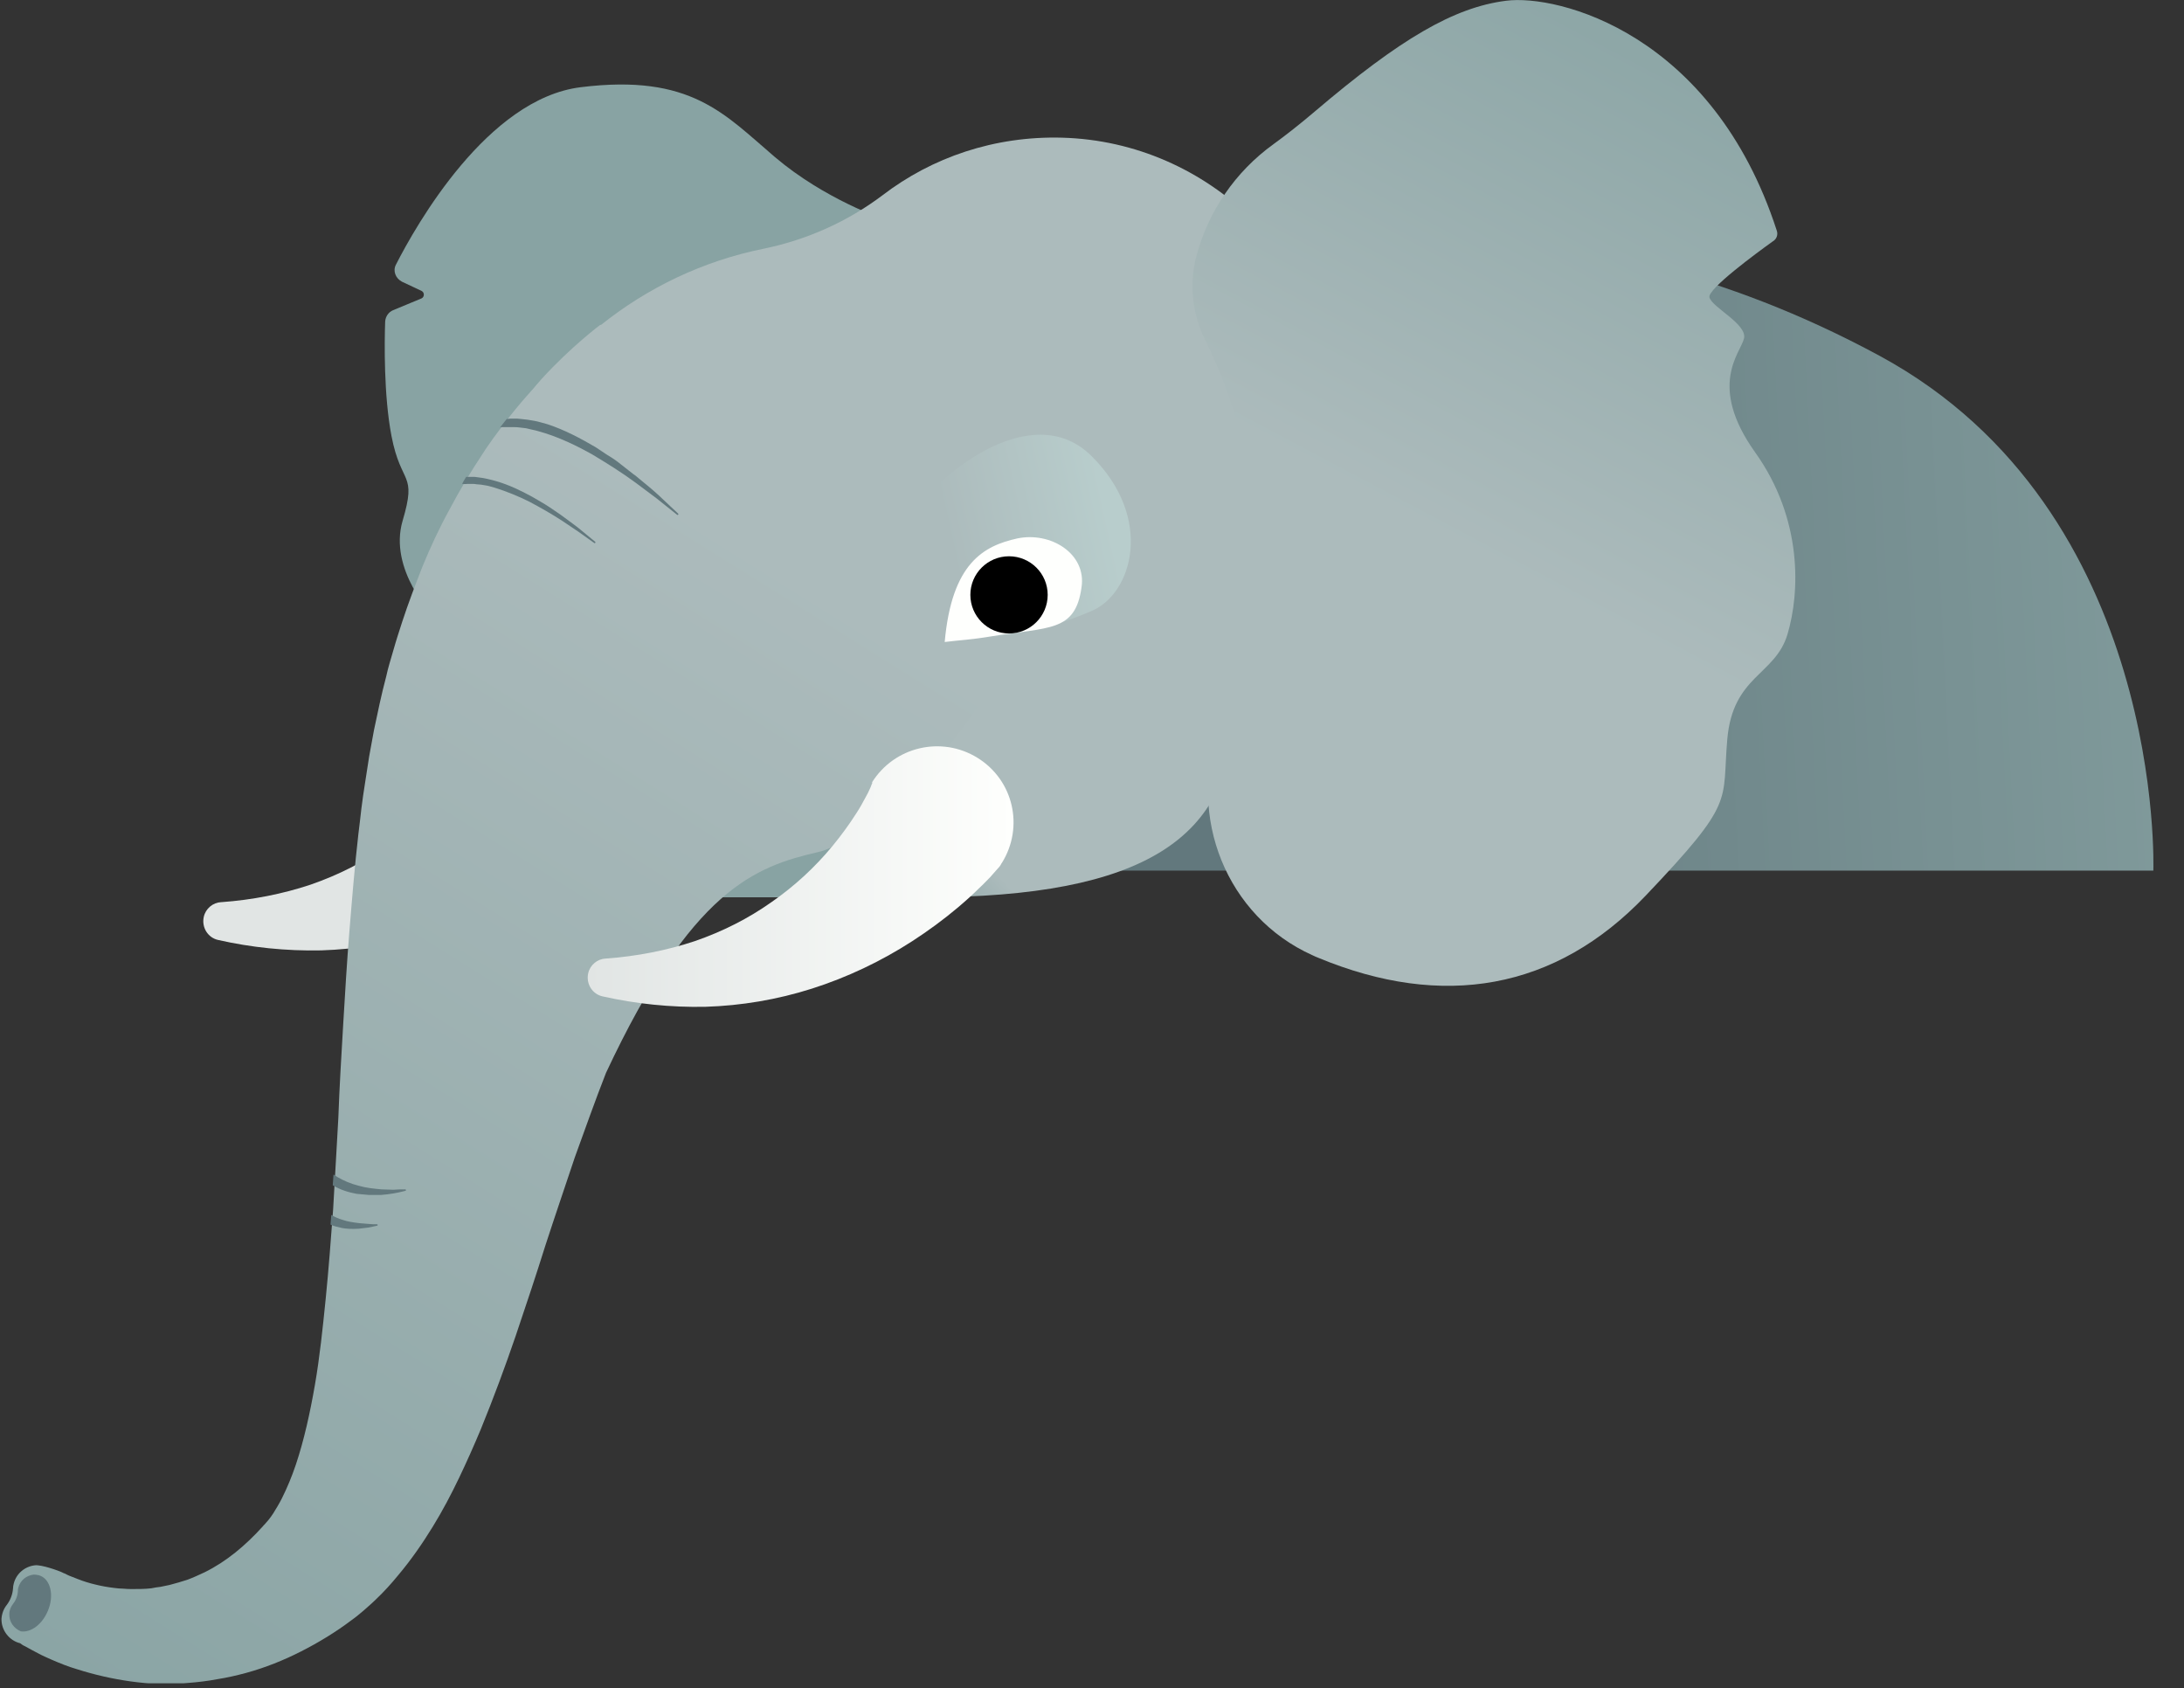
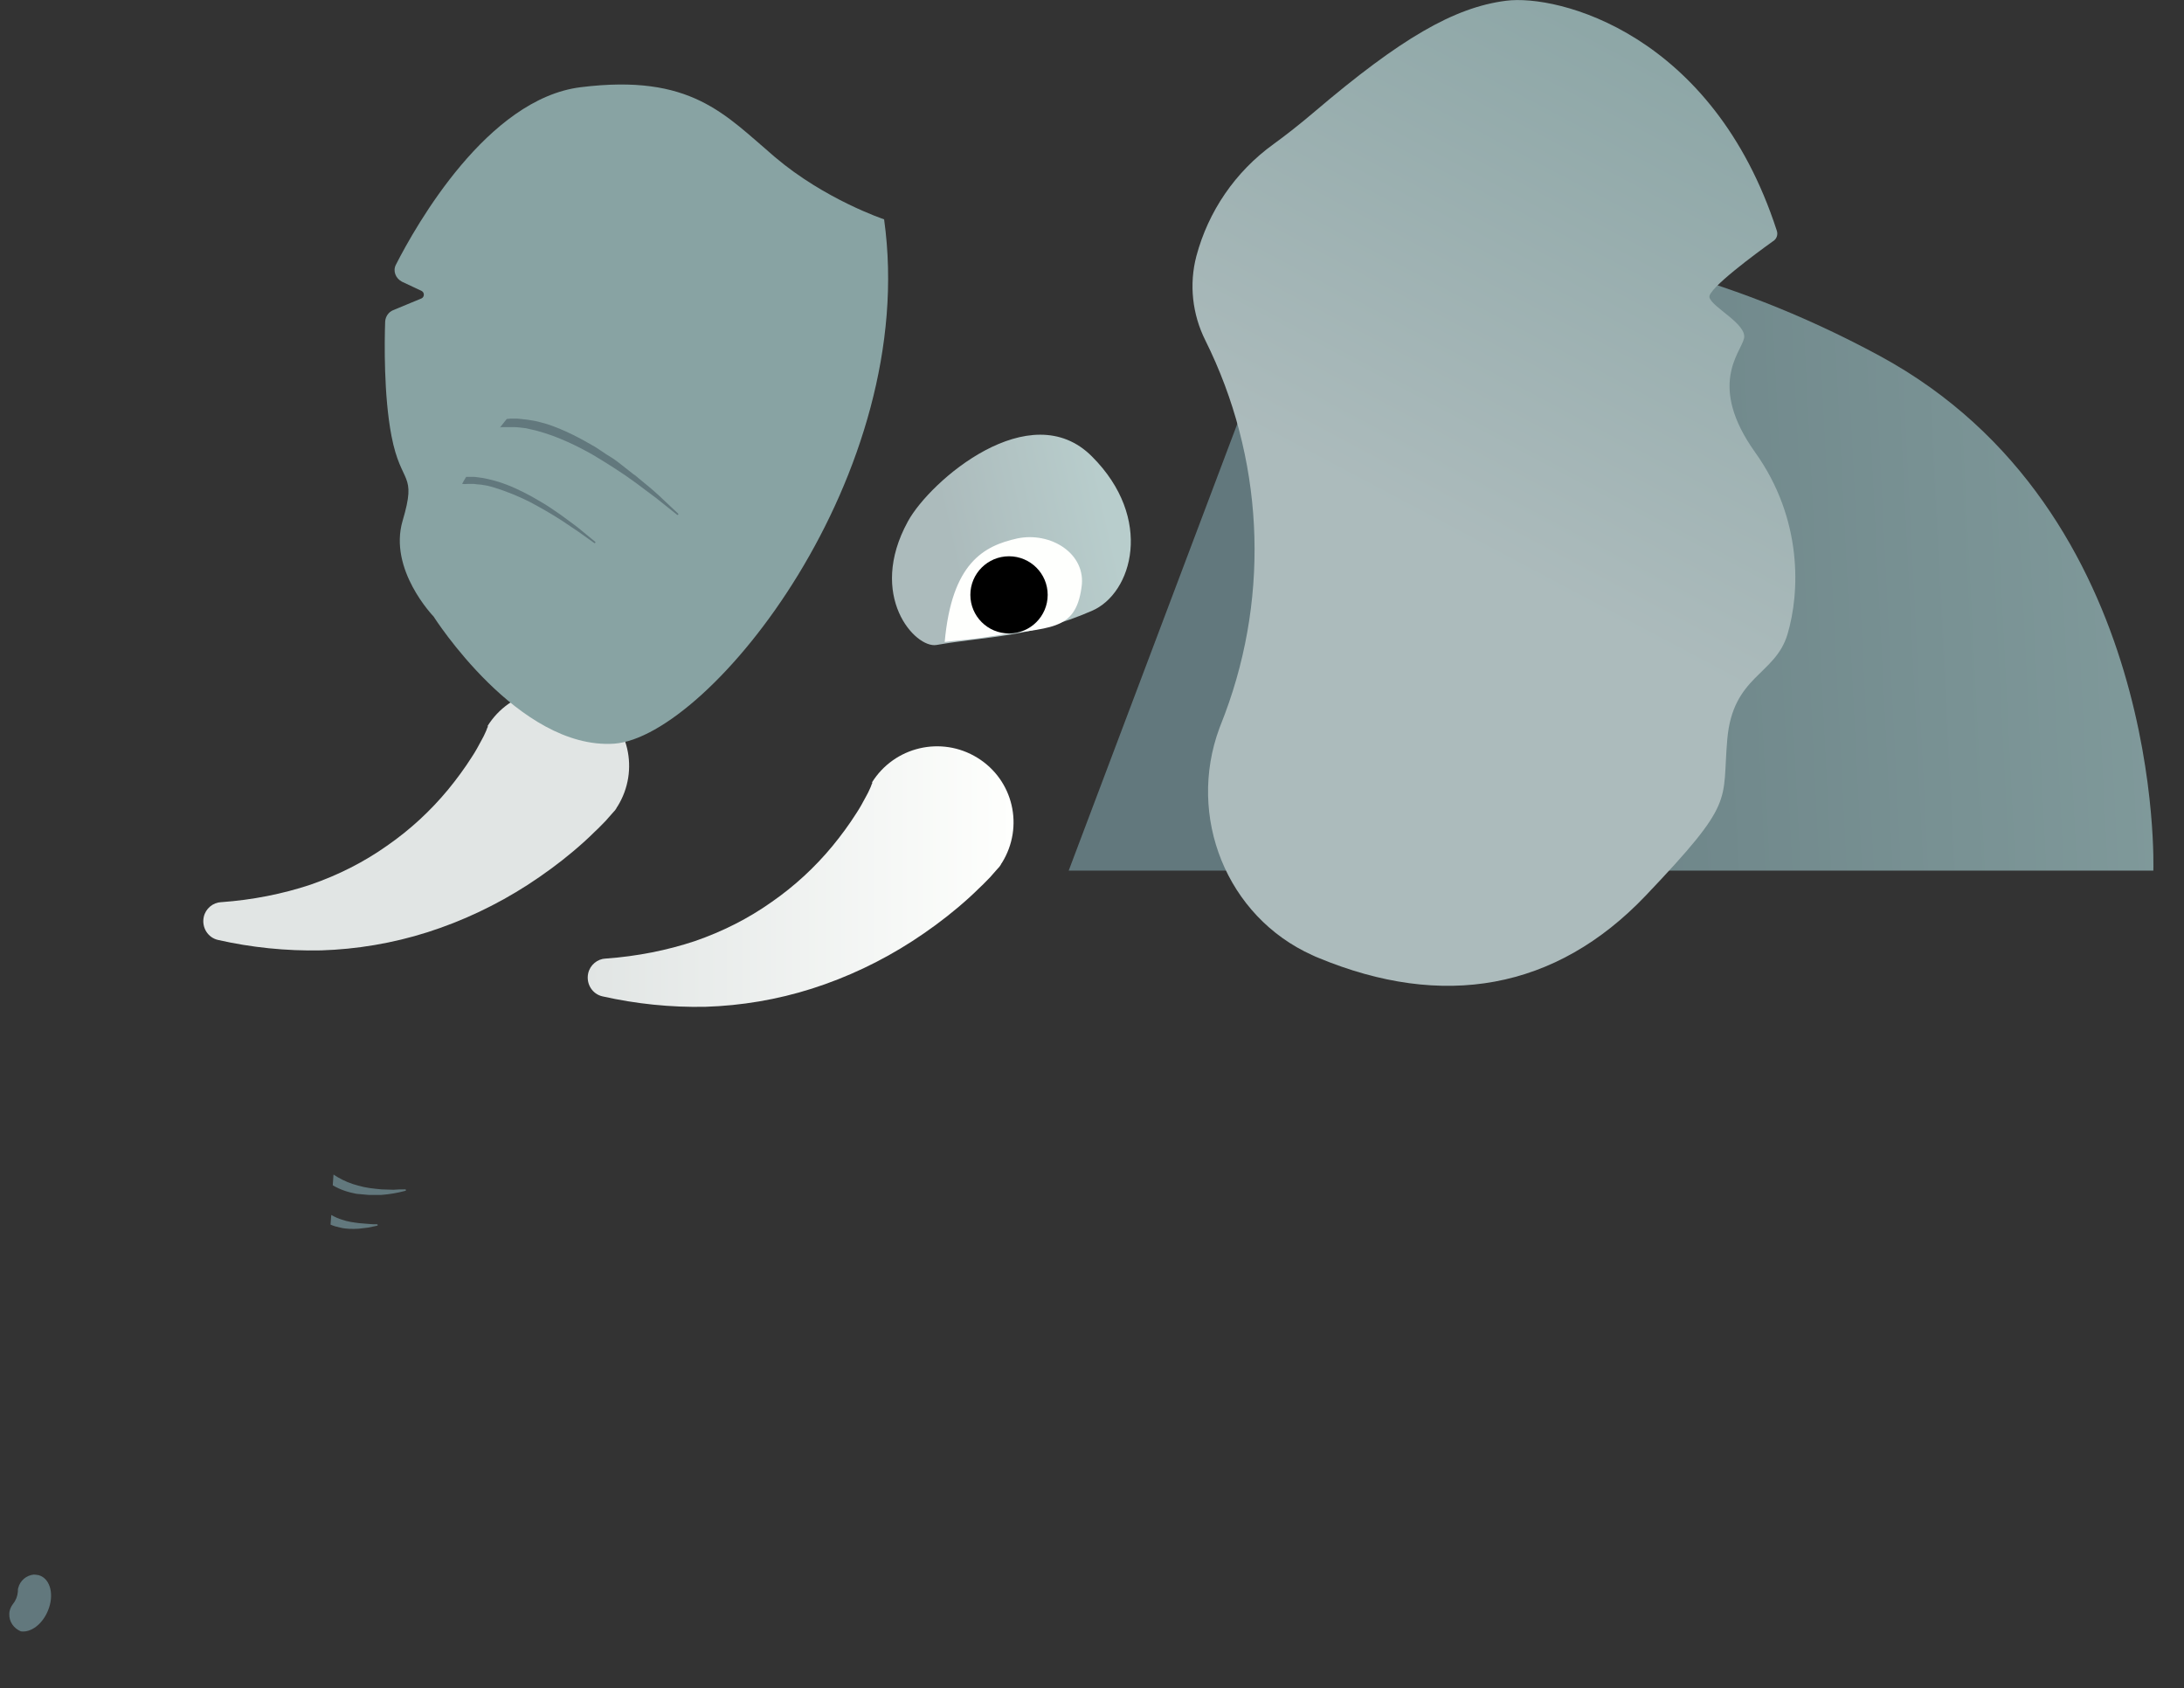
<svg xmlns="http://www.w3.org/2000/svg" width="273" height="211" viewBox="0 0 273 211" fill="none">
  <rect x="0" y="0" width="273" height="211" fill="#333333" stroke="none" />
  <g clip-path="url(#clip0_4_2)">
    <path d="M162.84 31.308C162.84 31.308 195.37 23.052 234.964 44.48C270.748 63.867 269.168 108.811 269.168 108.811H133.588L162.84 31.308Z" fill="url(#paint0_linear_4_2)" />
-     <path d="M77.192 100.787C77.145 100.834 77.052 100.973 77.052 101.019L76.96 101.158C76.913 101.251 76.82 101.344 76.774 101.39C76.634 101.529 76.541 101.668 76.402 101.808C76.169 102.086 75.937 102.318 75.751 102.55C75.287 103.014 74.868 103.477 74.404 103.895C73.521 104.776 72.638 105.565 71.708 106.353C69.896 107.884 67.99 109.275 65.992 110.574C62.042 113.125 57.813 115.119 53.445 116.511C49.076 117.902 44.569 118.644 40.154 118.783C35.739 118.876 31.371 118.412 27.281 117.485C25.98 117.206 25.19 115.908 25.469 114.609C25.701 113.542 26.63 112.8 27.653 112.754H27.699C31.556 112.475 35.321 111.733 38.806 110.574C42.291 109.368 45.498 107.744 48.379 105.704C51.261 103.709 53.816 101.344 56.001 98.7C57.069 97.401 58.092 96.01 58.975 94.618C59.44 93.923 59.811 93.227 60.183 92.531C60.369 92.207 60.555 91.835 60.694 91.511C60.787 91.325 60.834 91.186 60.88 91.047C60.927 90.954 60.927 90.908 60.973 90.862C60.973 90.815 60.973 90.815 60.973 90.769V90.722L60.927 90.769C63.715 86.27 69.617 84.878 74.125 87.661C78.632 90.398 79.98 96.288 77.192 100.787Z" fill="#E1E5E4" />
+     <path d="M77.192 100.787C77.145 100.834 77.052 100.973 77.052 101.019L76.96 101.158C76.913 101.251 76.82 101.344 76.774 101.39C76.634 101.529 76.541 101.668 76.402 101.808C76.169 102.086 75.937 102.318 75.751 102.55C75.287 103.014 74.868 103.477 74.404 103.895C73.521 104.776 72.638 105.565 71.708 106.353C69.896 107.884 67.99 109.275 65.992 110.574C62.042 113.125 57.813 115.119 53.445 116.511C49.076 117.902 44.569 118.644 40.154 118.783C35.739 118.876 31.371 118.412 27.281 117.485C25.98 117.206 25.19 115.908 25.469 114.609C25.701 113.542 26.63 112.8 27.653 112.754H27.699C31.556 112.475 35.321 111.733 38.806 110.574C42.291 109.368 45.498 107.744 48.379 105.704C51.261 103.709 53.816 101.344 56.001 98.7C57.069 97.401 58.092 96.01 58.975 94.618C59.44 93.923 59.811 93.227 60.183 92.531C60.369 92.207 60.555 91.835 60.694 91.511C60.787 91.325 60.834 91.186 60.88 91.047C60.927 90.954 60.927 90.908 60.973 90.862C60.973 90.815 60.973 90.815 60.973 90.769V90.722L60.927 90.769C63.715 86.27 69.617 84.878 74.125 87.661C78.632 90.398 79.98 96.288 77.192 100.787" fill="#E1E5E4" />
    <path d="M110.512 27.412C110.512 27.412 103.123 24.953 96.85 19.619C90.576 14.286 86.394 9.184 72.591 10.9C60.927 12.338 52.004 28.154 49.495 33.07C49.077 33.858 49.448 34.786 50.238 35.204L52.701 36.363C53.073 36.549 53.073 37.105 52.701 37.291L49.123 38.775C48.565 39.007 48.194 39.563 48.147 40.166C48.054 42.717 47.961 49.443 48.937 54.498C50.145 60.76 52.144 58.951 50.331 65.073C48.519 71.196 54.188 77.04 54.188 77.04C54.188 77.04 64.784 93.737 76.774 92.949C88.717 92.067 114.974 59.276 110.512 27.412Z" fill="#88A3A3" />
-     <path d="M61.252 58.487C61.252 58.487 64.087 51.344 67.665 47.402C71.383 43.321 75.054 40.584 75.054 40.584C75.054 40.584 75.054 40.584 75.101 40.63C80.956 35.946 87.88 32.606 95.502 31.076C100.893 29.963 105.958 27.69 110.326 24.397C116.507 19.666 124.315 16.976 132.772 17.208C151.175 17.718 166.232 32.56 167.022 50.881C167.533 62.94 163.026 82.003 154.149 88.728C154.149 104.591 143.182 112.151 115.578 112.151C104.332 112.151 76.263 112.151 73.195 112.151C63.855 112.104 61.252 58.487 61.252 58.487Z" fill="url(#paint1_linear_4_2)" />
-     <path d="M128.729 62.383C123.896 42.903 104.145 30.983 84.58 35.807L84.069 35.946C83.837 35.992 83.79 36.039 83.744 36.039L83.326 36.178C83.186 36.224 83.047 36.271 82.954 36.317L82.675 36.456L82.117 36.688L81.653 36.92L81.188 37.152L80.956 37.245L80.77 37.337L79.98 37.755C79.468 38.033 79.004 38.311 78.539 38.59L77.238 39.425C75.611 40.538 74.124 41.604 72.776 42.718C71.429 43.831 70.221 44.99 69.059 46.103C67.897 47.217 66.828 48.376 65.806 49.536C64.783 50.695 63.854 51.855 62.924 53.061L61.623 54.823C61.205 55.426 60.787 55.983 60.415 56.586C58.835 58.951 57.441 61.317 56.186 63.682C54.885 66.047 53.816 68.367 52.84 70.732C51.91 73.097 51.028 75.417 50.284 77.689C49.912 78.849 49.541 79.962 49.215 81.121C48.89 82.281 48.518 83.394 48.286 84.507C47.682 86.78 47.217 89.006 46.752 91.233L46.148 94.526L45.637 97.819C45.451 98.932 45.312 99.999 45.172 101.066L44.986 102.689L44.8 104.22C44.336 108.255 44.01 112.29 43.685 116.279C43.36 120.268 43.127 124.21 42.895 128.106C42.663 132.002 42.43 135.898 42.291 139.748C42.059 143.597 41.873 147.401 41.64 151.158C41.361 154.915 41.083 158.625 40.711 162.336C40.339 166 39.967 169.618 39.363 173.096C38.759 176.575 38.015 179.961 36.993 183.022C36.482 184.552 35.878 185.99 35.227 187.289C34.902 187.938 34.53 188.541 34.158 189.144C33.972 189.422 33.786 189.701 33.554 189.979L33.229 190.35C33.136 190.489 32.95 190.628 32.857 190.768C30.719 193.133 28.303 195.174 25.561 196.519C24.864 196.844 24.167 197.168 23.423 197.446C22.68 197.678 21.936 197.91 21.193 198.096C20.821 198.189 20.449 198.235 20.077 198.328C19.706 198.374 19.334 198.42 18.916 198.513C18.125 198.606 17.382 198.606 16.592 198.606C16.22 198.606 15.802 198.606 15.43 198.56C15.058 198.56 14.64 198.513 14.268 198.467C13.478 198.374 12.688 198.235 11.945 198.049C11.155 197.864 10.411 197.632 9.714 197.354C9.342 197.215 9.017 197.075 8.645 196.936C8.459 196.844 8.32 196.797 8.18 196.704L7.948 196.612C7.902 196.612 7.855 196.565 7.855 196.565C7.855 196.565 7.762 196.519 7.855 196.565C7.298 196.287 5.16 195.545 4.37 195.638C3.115 195.777 2.046 196.658 1.721 197.91C1.674 198.096 1.628 198.328 1.628 198.513C1.581 199.255 1.303 199.997 0.838 200.6C0.466 201.064 0.234 201.667 0.187 202.317C0.141 203.754 1.163 205.053 2.511 205.378C2.697 205.517 2.883 205.656 3.115 205.749L4.044 206.259C4.323 206.398 4.556 206.537 4.835 206.676C5.346 206.955 5.903 207.187 6.415 207.419C7.483 207.882 8.506 208.3 9.621 208.624C11.805 209.32 14.036 209.83 16.36 210.155C18.683 210.48 21.1 210.572 23.516 210.341C24.724 210.248 25.933 210.109 27.141 209.877C28.349 209.691 29.558 209.413 30.766 209.088C33.136 208.439 35.459 207.511 37.644 206.398C39.828 205.285 41.966 203.986 43.871 202.548C44.103 202.363 44.336 202.224 44.614 201.992L45.451 201.296C45.962 200.832 46.52 200.369 46.984 199.905C48.007 198.931 48.89 197.957 49.726 196.936C51.446 194.895 52.84 192.855 54.095 190.814C55.349 188.773 56.418 186.732 57.394 184.692C58.37 182.651 59.253 180.656 60.09 178.662C61.716 174.673 63.157 170.777 64.458 166.974C65.759 163.124 67.014 159.367 68.176 155.657C69.384 151.946 70.639 148.282 71.847 144.664C73.148 141.093 74.403 137.521 75.751 134.089C86.486 111.177 94.386 108.301 102.286 106.492C110.186 104.683 133.562 81.864 128.729 62.383Z" fill="url(#paint2_linear_4_2)" />
    <path d="M5.998 201.296C6.788 199.394 6.323 197.446 5.022 196.936C4.975 196.936 4.929 196.936 4.929 196.89C4.65 196.843 4.418 196.797 4.232 196.797C3.302 196.89 2.512 197.539 2.28 198.467C2.233 198.606 2.233 198.791 2.233 198.931C2.187 199.487 2.001 199.997 1.629 200.461C1.351 200.832 1.165 201.25 1.165 201.713C1.118 202.687 1.722 203.522 2.605 203.893C3.86 204.079 5.301 203.012 5.998 201.296Z" fill="#62787D" />
    <path d="M63.437 53.385H63.809H64.18C64.459 53.385 64.691 53.385 64.97 53.432L65.76 53.525L66.55 53.71C67.061 53.803 67.573 53.988 68.084 54.127C70.129 54.777 72.081 55.705 73.986 56.771C75.845 57.884 77.704 59.044 79.469 60.343L80.771 61.317C81.189 61.641 81.654 61.966 82.072 62.291L84.628 64.332C84.674 64.378 84.721 64.378 84.767 64.332C84.814 64.285 84.814 64.239 84.767 64.192L82.351 61.92C81.561 61.178 80.678 60.482 79.841 59.786C79.609 59.601 79.423 59.415 79.191 59.276L78.54 58.766L77.239 57.745C76.821 57.421 76.309 57.096 75.845 56.818L74.451 55.89C72.545 54.777 70.547 53.71 68.409 53.014C67.852 52.875 67.34 52.69 66.783 52.597L65.946 52.458L65.11 52.365C64.831 52.319 64.552 52.319 64.227 52.319C63.948 52.319 63.669 52.319 63.344 52.365C63.158 52.597 62.972 52.829 62.786 53.061L62.507 53.432C62.554 53.432 62.6 53.432 62.647 53.385C62.972 53.385 63.204 53.385 63.437 53.385Z" fill="#62787D" />
    <path d="M46.102 149.349C46.613 149.349 47.124 149.349 47.636 149.349C48.147 149.303 48.658 149.256 49.169 149.163C49.681 149.071 50.145 148.978 50.656 148.839C50.703 148.839 50.749 148.792 50.749 148.746C50.749 148.7 50.703 148.653 50.656 148.653C50.145 148.653 49.634 148.653 49.169 148.7L47.682 148.653C46.706 148.561 45.73 148.468 44.801 148.189C43.871 147.958 42.989 147.587 42.199 147.123C42.013 147.03 41.873 146.891 41.687 146.798C41.641 147.262 41.641 147.679 41.594 148.143C42.524 148.7 43.546 149.024 44.569 149.21C45.08 149.256 45.591 149.303 46.102 149.349Z" fill="#62787D" />
    <path d="M44.847 153.569C45.219 153.523 45.638 153.477 46.009 153.43C46.381 153.338 46.753 153.291 47.125 153.198C47.171 153.198 47.218 153.152 47.218 153.106C47.218 153.059 47.171 153.013 47.125 153.013C46.753 153.013 46.381 153.013 46.009 152.966L44.894 152.874C44.15 152.781 43.453 152.688 42.803 152.456C42.291 152.317 41.827 152.085 41.409 151.853C41.362 152.271 41.362 152.642 41.316 153.059C41.734 153.245 42.106 153.338 42.524 153.43C43.267 153.616 44.104 153.616 44.847 153.569Z" fill="#62787D" />
    <path d="M58.463 60.482C58.649 60.482 58.835 60.482 59.021 60.482C59.207 60.482 59.392 60.482 59.578 60.528L60.136 60.574L60.694 60.667C61.066 60.714 61.437 60.853 61.809 60.946C63.296 61.409 64.783 62.012 66.177 62.708C67.572 63.45 68.966 64.239 70.313 65.12C70.964 65.584 71.661 66.001 72.312 66.465L74.263 67.856C74.31 67.903 74.356 67.903 74.403 67.856C74.449 67.81 74.449 67.763 74.403 67.717L72.544 66.187C71.94 65.676 71.243 65.213 70.639 64.749C69.988 64.239 69.291 63.821 68.64 63.357C67.943 62.894 67.246 62.522 66.549 62.105C65.109 61.316 63.668 60.621 62.088 60.157C61.298 59.925 60.508 59.74 59.671 59.647C59.485 59.6 59.253 59.6 59.021 59.6C58.788 59.6 58.602 59.6 58.37 59.6C58.324 59.6 58.324 59.6 58.277 59.6C58.091 59.879 57.905 60.203 57.766 60.482C57.812 60.482 57.812 60.482 57.859 60.482C58.091 60.528 58.277 60.482 58.463 60.482Z" fill="#62787D" />
    <path d="M117.066 80.611C114.417 81.075 108.376 74.489 113.488 65.166C116.276 60.064 128.777 49.303 136.491 57.049C144.252 64.795 141.557 74.164 136.491 76.344C128.823 79.683 123.2 79.544 117.066 80.611Z" fill="url(#paint3_linear_4_2)" />
    <path d="M127.15 67.299C122.968 68.227 118.971 70.361 118.088 80.24C119.947 80.008 121.341 79.962 123.851 79.544C131.147 78.338 134.4 79.034 135.19 73.422C135.84 69.201 131.333 66.418 127.15 67.299Z" fill="#FEFFFD" />
    <path d="M126.128 79.173C128.798 79.173 130.961 77.013 130.961 74.349C130.961 71.685 128.798 69.526 126.128 69.526C123.459 69.526 121.295 71.685 121.295 74.349C121.295 77.013 123.459 79.173 126.128 79.173Z" fill="black" />
    <path d="M150.664 42.532C149.037 39.285 148.619 35.528 149.549 32.003C151.036 26.438 154.382 21.475 159.215 17.996C160.748 16.883 162.468 15.538 164.373 13.915C175.015 4.87 181.707 0.928 188.26 0.093C194.766 -0.742 214.098 4.174 222.091 28.803C222.277 29.313 222.091 29.87 221.627 30.148C219.489 31.679 213.448 36.131 213.68 37.152C213.959 38.404 218.42 40.491 218.002 42.3C217.584 44.109 213.401 48.144 219.396 56.539C225.391 64.934 224.973 74.118 223.439 79.266C221.905 84.415 216.608 84.415 215.911 92.392C215.213 100.37 217.026 100.045 205.733 111.919C194.441 123.792 180.313 126.158 164.791 119.711C164.559 119.618 164.327 119.525 164.048 119.386C153.313 114.563 148.34 102.04 152.43 91.001L153.127 89.192C158.797 73.979 157.914 57.096 150.664 42.532Z" fill="url(#paint4_linear_4_2)" />
    <path d="M125.244 107.837C125.197 107.884 125.105 108.023 125.105 108.069L125.012 108.208C124.965 108.301 124.872 108.394 124.826 108.44C124.686 108.579 124.593 108.719 124.454 108.858C124.222 109.136 123.989 109.368 123.803 109.6C123.339 110.064 122.92 110.527 122.456 110.945C121.573 111.826 120.69 112.615 119.76 113.403C117.948 114.934 116.043 116.325 114.044 117.624C110.094 120.175 105.865 122.169 101.497 123.561C97.128 124.952 92.621 125.694 88.206 125.833C83.791 125.926 79.469 125.462 75.333 124.535C74.032 124.256 73.242 122.958 73.521 121.659C73.753 120.592 74.683 119.85 75.705 119.804H75.751C79.609 119.525 83.373 118.783 86.858 117.624C90.344 116.418 93.55 114.795 96.431 112.754C99.313 110.759 101.869 108.394 104.053 105.75C105.122 104.451 106.144 103.06 107.027 101.669C107.492 100.973 107.863 100.277 108.235 99.581C108.421 99.257 108.607 98.886 108.746 98.561C108.839 98.376 108.886 98.236 108.932 98.097C108.979 98.004 108.979 97.958 109.025 97.912C109.025 97.865 109.025 97.865 109.025 97.819V97.772L108.979 97.819C111.767 93.32 117.669 91.928 122.177 94.711C126.685 97.494 128.032 103.338 125.244 107.837Z" fill="url(#paint5_linear_4_2)" />
  </g>
  <defs>
    <linearGradient id="paint0_linear_4_2" x1="156.075" y1="72.657" x2="301.578" y2="65.276" gradientUnits="userSpaceOnUse">
      <stop stop-color="#62787D" />
      <stop offset="1" stop-color="#88A3A3" />
    </linearGradient>
    <linearGradient id="paint1_linear_4_2" x1="92.358" y1="90.259" x2="100.019" y2="83.044" gradientUnits="userSpaceOnUse">
      <stop stop-color="#88A3A3" />
      <stop offset="1" stop-color="#ACBBBC" />
    </linearGradient>
    <linearGradient id="paint2_linear_4_2" x1="-1.594" y1="220.444" x2="93.913" y2="67.703" gradientUnits="userSpaceOnUse">
      <stop stop-color="#88A3A3" />
      <stop offset="1" stop-color="#ACBBBC" />
    </linearGradient>
    <linearGradient id="paint3_linear_4_2" x1="138.606" y1="64.423" x2="114.662" y2="69.725" gradientUnits="userSpaceOnUse">
      <stop stop-color="#B8CDCC" />
      <stop offset="0.825" stop-color="#ACBBBC" />
    </linearGradient>
    <linearGradient id="paint4_linear_4_2" x1="175.388" y1="78.416" x2="217.503" y2="-0.939" gradientUnits="userSpaceOnUse">
      <stop offset="0.138" stop-color="#ACBBBC" />
      <stop offset="1" stop-color="#88A3A3" />
    </linearGradient>
    <linearGradient id="paint5_linear_4_2" x1="73.465" y1="109.561" x2="126.694" y2="109.561" gradientUnits="userSpaceOnUse">
      <stop stop-color="#E1E5E4" />
      <stop offset="1" stop-color="#FEFFFD" />
    </linearGradient>
    <clipPath id="clip0_4_2">
      <rect width="272" height="210.387" fill="white" transform="translate(0.002)" />
    </clipPath>
  </defs>
</svg>